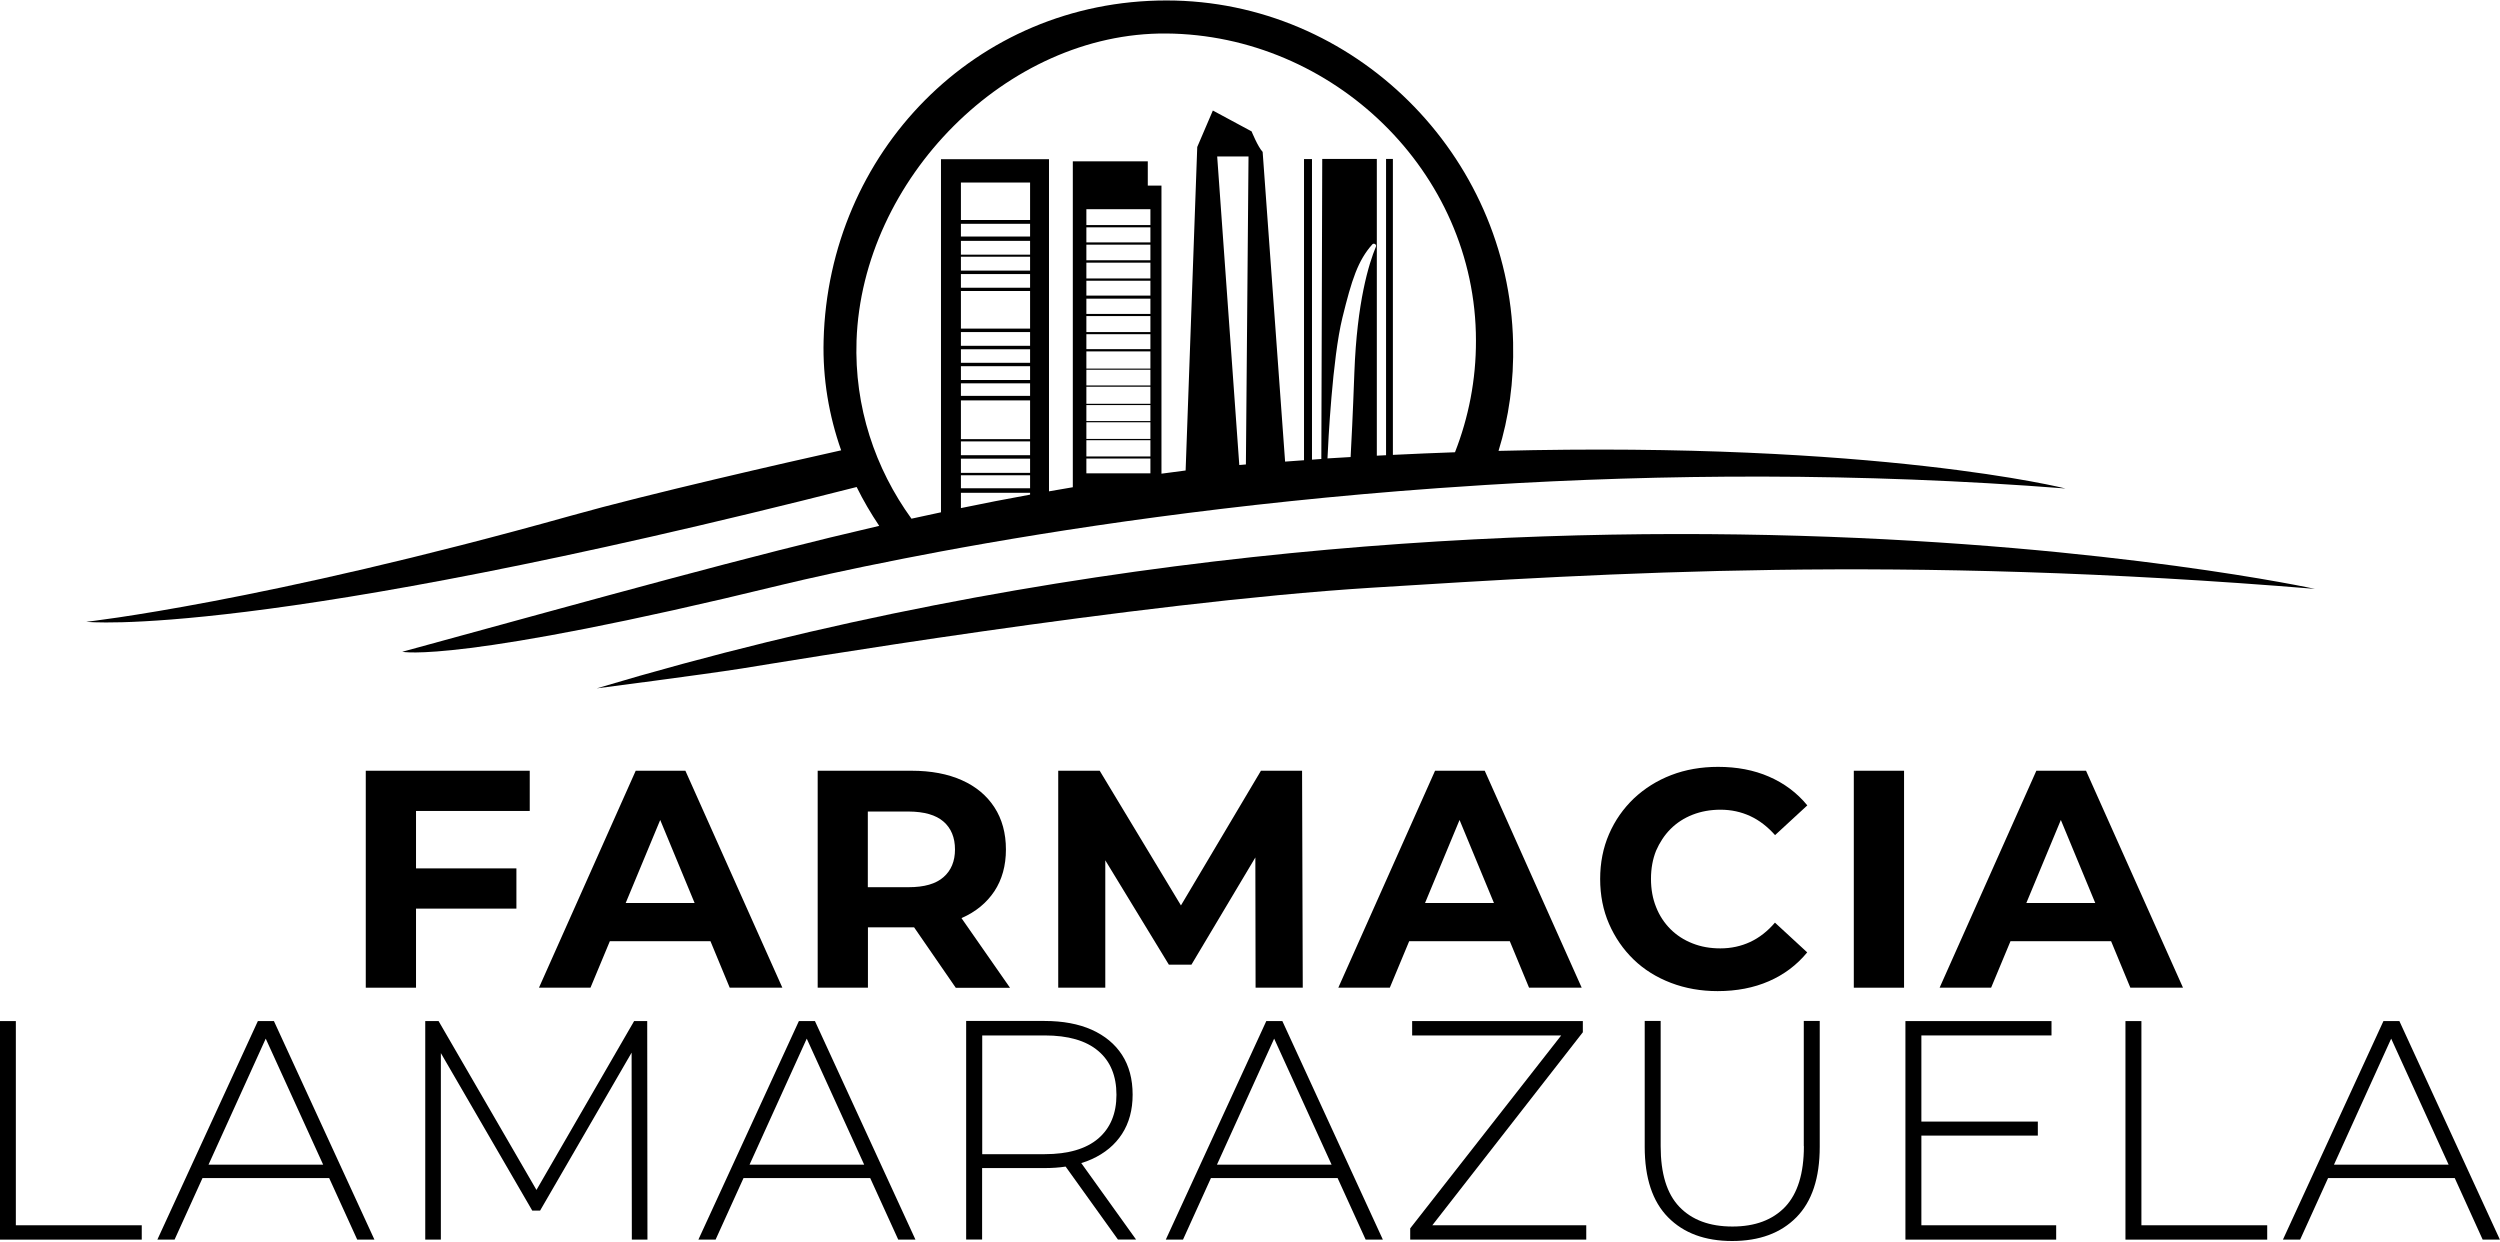
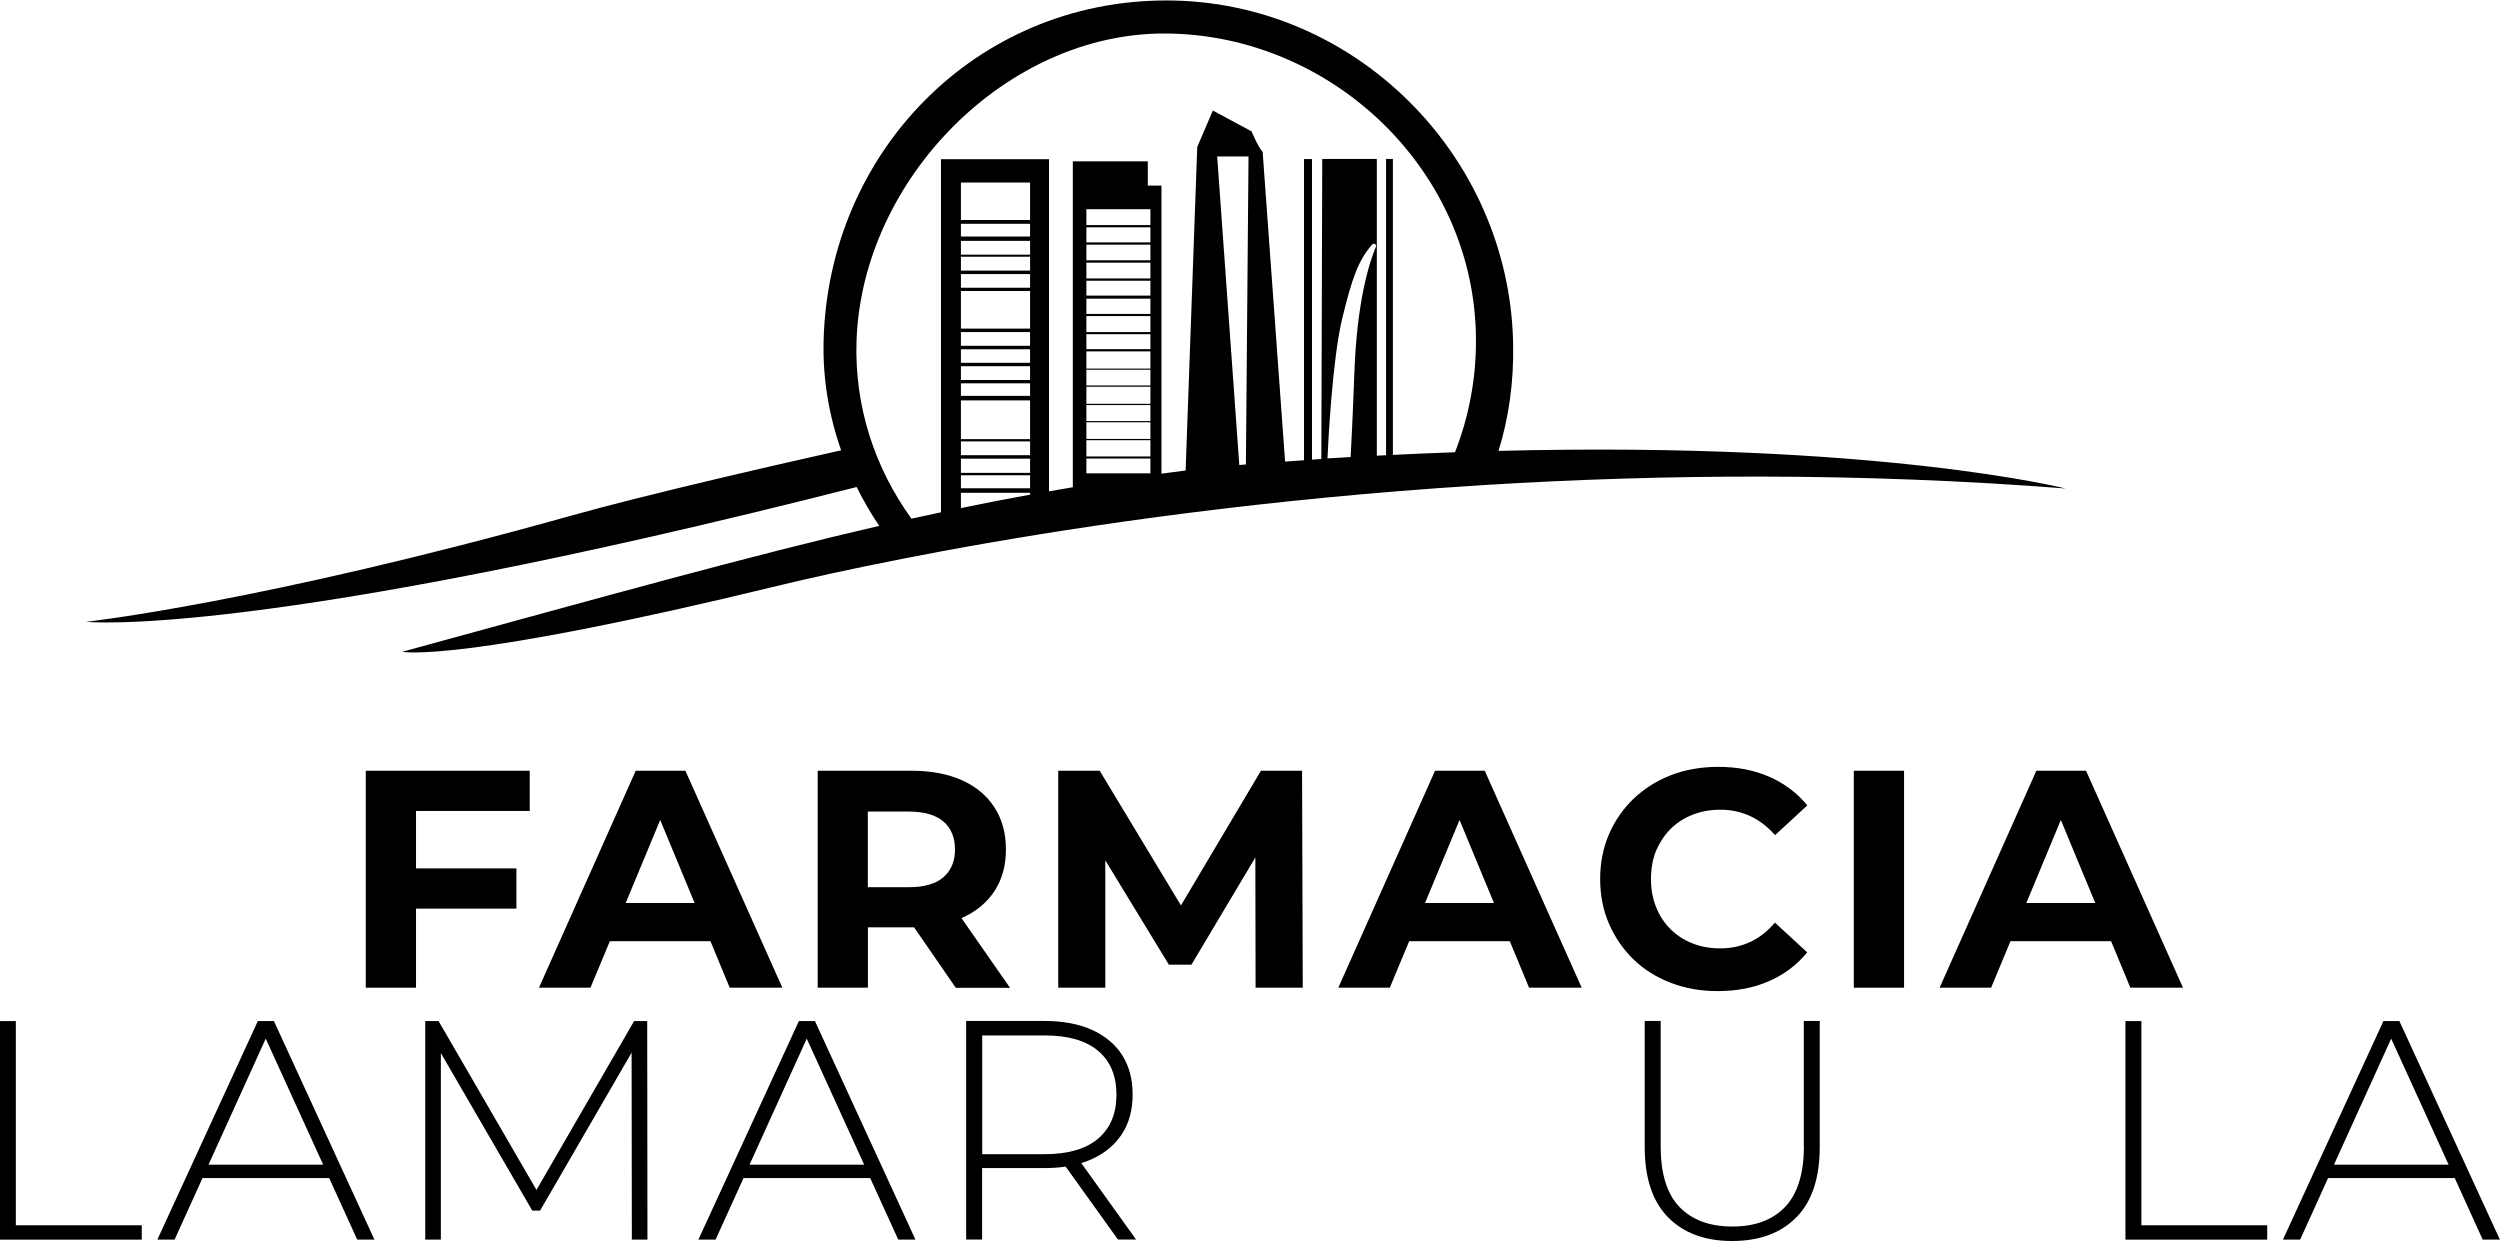
<svg xmlns="http://www.w3.org/2000/svg" width="2194" height="1090" viewBox="0 0 2194 1090" fill="none">
-   <path d="M2031.6 516.8C1665.1 486.6 1410.7 502.9 1203.4 515.8C996 528.8 685 581.3 650.8 586.7C616.6 592.1 523.7 604.1 523.7 604.1C1328.4 363.5 2031.6 516.8 2031.6 516.8Z" fill="black" />
  <path d="M1315.1 395.7C1324.1 366.7 1328.7 335 1327.9 300.6C1324.3 135.8 1188.5 0.4 1023.7 0.4C855.6 0.4 727 134.3 722.8 298.8C721.9 332.3 727.5 364.8 738.2 395.2C691.1 405.7 568.5 433.6 501.4 452.5C229.2 528.8 75.7 545.7 75.7 545.7C75.7 545.7 224.7 561.6 751.8 427.4C757.6 439.2 764.3 450.6 771.6 461.5C657.1 488 532.2 523 353 572C353 572 401.2 582.8 687.1 513C707.9 508 744.1 499.8 793.1 490.2C803 488.3 813.4 486.3 824.4 484.2C929.5 464.6 1081.4 441.4 1262 428.4C1275.8 427.4 1289.7 426.5 1303.8 425.6C1457.8 416.1 1630.9 414.5 1812.7 428.7C1812.6 428.7 1648.6 387.2 1315.1 395.7ZM904 434.1C883.6 437.8 863.5 441.7 843.3 445.9V432.5H904V434.1ZM904 428.5H843.3V417.1H904V428.5ZM904 415H843.3V402.5H904V415ZM904 399.5H843.3V387.4H904V399.5ZM904 385.4H843.3V351.4H904V385.4ZM904 347.4H843.3V336.4H904V347.4ZM904 333.5H843.3V321.4H904V333.5ZM904 318.4H843.3V306.5H904V318.4ZM904 303.5H843.3V291.4H904V303.5ZM904 288.4H843.3V255.4H904V288.4ZM904 252.5H843.3V240.5H904V252.5ZM904 237.5H843.3V225.3H904V237.5ZM904 223.5H843.3V211.4H904V223.5ZM904 207.6H843.3V196.4H904V207.6ZM904 193.1H843.3V160.2H904V193.1ZM1009.6 415.4H953.4V402.4H1009.6V415.4ZM1009.6 400.6H953.4V386.3H1009.6V400.6ZM1009.6 385.2H953.4V370.6H1009.6V385.2ZM1009.6 369.5H953.4V355.5H1009.6V369.5ZM1009.6 354.4H953.4V339.4H1009.6V354.4ZM1009.6 338.3H953.4V324.5H1009.6V338.3ZM1009.6 323.5H953.4V308.4H1009.6V323.5ZM1009.6 306.4H953.4V293.3H1009.6V306.4ZM1009.6 291.4H953.4V277.4H1009.6V291.4ZM1009.6 275.5H953.4V262.1H1009.6V275.5ZM1009.6 259.4H953.4V246.4H1009.6V259.4ZM1009.6 244.4H953.4V230.5H1009.6V244.4ZM1009.6 228.4H953.4V214.7H1009.6V228.4ZM1009.6 212.7H953.4V199.5H1009.6V212.7ZM1009.6 197.5H953.4V183.6H1009.6V197.5ZM1093.4 407.6C1091.5 407.8 1089.5 407.9 1087.6 408.1L1068.2 137.3H1095.7L1093.4 407.6ZM1207.5 216.5C1201.3 231.4 1190.9 265 1188.6 326.8C1187.2 365.4 1186 388 1185.3 401.1C1178.6 401.5 1171.8 401.9 1165 402.3C1165.6 388.4 1169.3 314.6 1178.1 278.8C1186.3 245.4 1191.7 228.6 1204.4 214.4C1205.8 213 1208.3 214.6 1207.5 216.5ZM1276.9 396.9C1259.2 397.5 1241 398.3 1222.4 399.2V139.5H1216.4V399.5C1213.7 399.6 1211 399.8 1208.3 399.9V139.5H1160.4L1159.6 402.8C1156.9 403 1154.1 403.2 1151.4 403.4V139.6H1144.4V403.9C1138.9 404.3 1133.4 404.7 1127.8 405.1L1108.1 133.3C1103.9 128.9 1098.4 115.3 1098.4 115.3L1064.4 97L1050.7 129L1040.5 412.9C1033.4 413.8 1026.3 414.8 1019.3 415.7V162.9H1007.3V141.6H941.5V427.6C934.5 428.8 927.5 430 920.6 431.2V139.7H825.8V449.6C817.2 451.4 808.6 453.3 799.9 455.2C768 411.1 749.7 357.1 751.7 298.9C756.6 157.4 883.3 28.3 1023.5 29.4C1169.1 30.5 1295.3 150.1 1295.3 298.9C1295.4 333.4 1288.8 366.5 1276.9 396.9Z" fill="black" />
  <path d="M321 866.8H365.1V797.4H453.2V762.1H365.1V711.7H464.9V676.4H321V866.8Z" fill="black" />
  <path d="M557.9 676.4L473 866.8H518.2L535.2 826H623.5L640.4 866.8H686.6L601.5 676.4H557.9ZM549.1 792.5L579.4 719.6L609.6 792.5H549.1Z" fill="black" />
  <path d="M844.1 805.6C856.4 800.2 865.9 792.3 872.7 782.1C879.4 771.9 882.8 759.7 882.8 745.5C882.8 731.2 879.4 718.8 872.7 708.5C866 698.2 856.5 690.2 844.1 684.7C831.8 679.2 817.1 676.4 800 676.4H717.6V866.8H761.7V813.8H800.1C800.8 813.8 801.5 813.8 802.2 813.8L838.8 866.9H886.4L843.9 805.9C843.8 805.7 844 805.6 844.1 805.6ZM828 721C834.7 726.8 838.1 735 838.1 745.5C838.1 755.8 834.7 764 828 769.8C821.3 775.7 811.1 778.6 797.5 778.6H761.6V712.2H797.5C811.2 712.3 821.3 715.2 828 721Z" fill="black" />
  <path d="M1106.6 676.4L1036.4 794.6L965.1 676.4H928.7V866.8H970V755L1025.8 846.6H1045.6L1101.7 752.5L1101.9 866.8H1143.3L1142.7 676.4H1106.6Z" fill="black" />
  <path d="M1259.4 676.4L1174.5 866.8H1219.7L1236.7 826H1325L1341.9 866.8H1388.1L1303 676.4H1259.4ZM1250.6 792.5L1280.9 719.6L1311.1 792.5H1250.6Z" fill="black" />
  <path d="M1466.1 727.5C1471.5 722.1 1478 717.9 1485.4 715C1492.8 712.1 1501 710.6 1509.9 710.6C1519.3 710.6 1528 712.5 1536 716.2C1544 719.9 1551.2 725.5 1557.8 732.9L1586.1 706.8C1577 695.7 1565.8 687.4 1552.5 681.6C1539.2 675.8 1524.3 673 1507.8 673C1492.9 673 1479.2 675.4 1466.7 680.2C1454.2 685 1443.3 691.9 1433.9 700.7C1424.6 709.6 1417.3 720 1412.1 732C1406.9 744 1404.3 757.1 1404.3 771.4C1404.3 785.7 1406.9 798.9 1412.1 810.8C1417.3 822.7 1424.5 833.2 1433.7 842.1C1442.9 851 1453.9 857.8 1466.5 862.6C1479.1 867.4 1492.7 869.8 1507.4 869.8C1524.1 869.8 1539.1 866.9 1552.4 861.1C1565.7 855.3 1576.9 846.9 1586 835.8L1557.7 809.7C1551.2 817.3 1543.9 823 1535.9 826.7C1527.9 830.4 1519.2 832.3 1509.8 832.3C1500.9 832.3 1492.8 830.9 1485.3 827.9C1477.9 825 1471.4 820.8 1466 815.4C1460.6 810 1456.3 803.5 1453.4 796.1C1450.4 788.7 1448.9 780.4 1448.9 771.3C1448.9 762.2 1450.4 754 1453.4 746.5C1456.5 739.4 1460.7 732.9 1466.1 727.5Z" fill="black" />
  <path d="M1671 676.4H1626.9V866.8H1671V676.4Z" fill="black" />
  <path d="M1787.1 676.4L1702.2 866.8H1747.4L1764.4 826H1852.7L1869.6 866.8H1915.8L1830.7 676.4H1787.1ZM1778.3 792.5L1808.6 719.6L1838.8 792.5H1778.3Z" fill="black" />
  <path d="M13.9 896.1H0V1087.9H124.4V1075.3H13.9V896.1Z" fill="black" />
  <path d="M226.3 896.1L138.1 1087.9H153.2L177.7 1033.9H288.9L313.5 1087.9H328.6L240.4 896.1H226.3ZM183 1022.1L233.2 911.5L283.6 1022.1H183Z" fill="black" />
  <path d="M556.5 896.1L470.8 1044.3L384.9 896.1H373.2V1087.9H386.9V924.2L467.1 1062.4H474L554.3 923.8L554.5 1087.9H568.2L568 896.1H556.5Z" fill="black" />
  <path d="M701.1 896.1L612.9 1087.9H628L652.5 1033.9H763.7L788.3 1087.9H803.4L715.2 896.1H701.1ZM657.8 1022.1L708 911.5L758.4 1022.1H657.8Z" fill="black" />
  <path d="M958.1 1017.3C969.6 1012.1 978.5 1004.7 984.7 995.1C990.9 985.5 994 974 994 960.7C994 947 990.9 935.4 984.7 925.8C978.5 916.2 969.6 908.9 958.1 903.7C946.6 898.6 932.8 896 916.7 896H847.9V1087.8H861.9V1025.1H916.7C923.2 1025.1 929.4 1024.7 935.2 1023.8L981.1 1087.8H997L948.9 1020.7C952.2 1019.8 955.2 1018.6 958.1 1017.3ZM862 1012.8V908.7H916.8C937.4 908.7 953.1 913.2 963.8 922.3C974.5 931.3 979.8 944.2 979.8 960.8C979.8 977.2 974.5 990 963.8 999.2C953.1 1008.3 937.4 1012.9 916.8 1012.9H862V1012.8Z" fill="black" />
-   <path d="M1111.3 896.1L1023.1 1087.9H1038.2L1062.7 1033.9H1173.9L1198.5 1087.9H1213.6L1125.4 896.1H1111.3ZM1068 1022.1L1118.2 911.5L1168.6 1022.1H1068Z" fill="black" />
-   <path d="M1389.1 905.9V896.1H1239.3V908.7H1370.1L1237.6 1078V1087.9H1392.1V1075.3H1257L1389.1 905.9Z" fill="black" />
  <path d="M1583.1 1005.9C1583.1 1029.8 1577.6 1047.5 1566.7 1059.1C1555.7 1070.6 1540.3 1076.4 1520.4 1076.4C1500.3 1076.4 1484.8 1070.6 1473.8 1059.1C1462.8 1047.6 1457.4 1029.9 1457.4 1005.9V896H1443.4V1006.4C1443.4 1033.8 1450.2 1054.4 1463.9 1068.3C1477.6 1082.2 1496.3 1089.1 1520.1 1089.1C1544 1089.1 1562.8 1082.2 1576.5 1068.3C1590.2 1054.4 1597 1033.8 1597 1006.4V896H1583V1005.9H1583.1Z" fill="black" />
-   <path d="M1686.2 996.6H1788.4V984.3H1686.2V908.7H1800.4V896.1H1672.2V1087.9H1804.5V1075.3H1686.2V996.6Z" fill="black" />
  <path d="M1879.3 896.1H1865.3V1087.9H1989.7V1075.3H1879.3V896.1Z" fill="black" />
  <path d="M2178.8 1087.9H2193.9L2105.7 896.1H2091.7L2003.5 1087.9H2018.6L2043.1 1033.9H2154.3L2178.8 1087.9ZM2048.3 1022.1L2098.5 911.5L2148.9 1022.1H2048.3Z" fill="black" />
</svg>